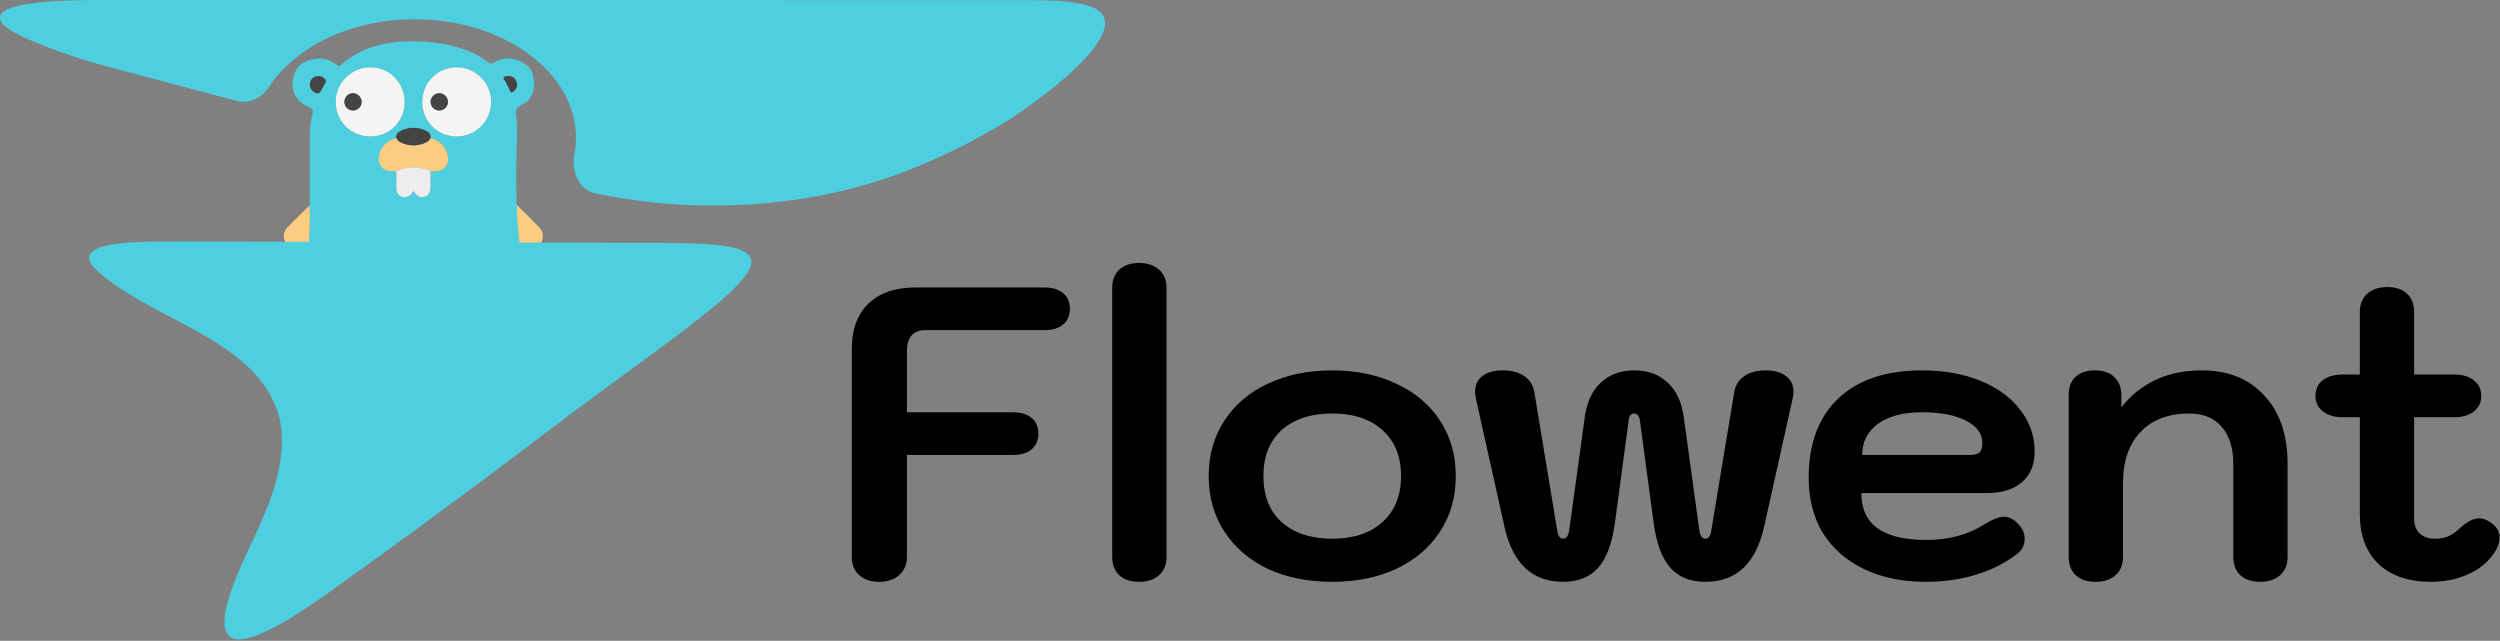
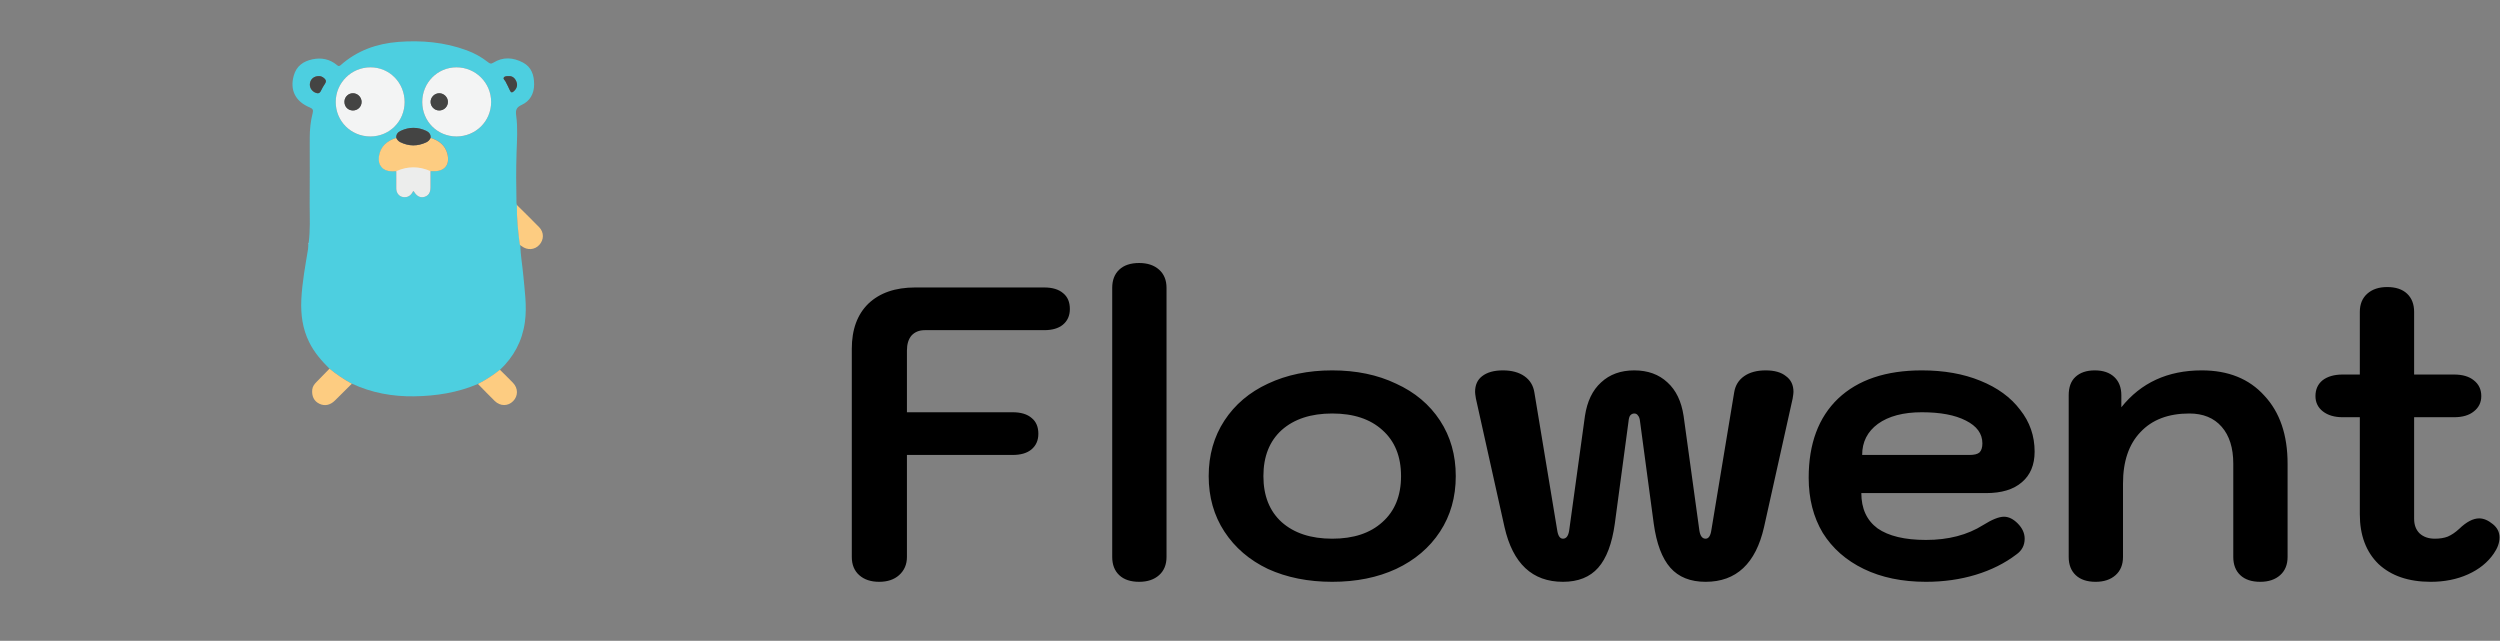
<svg xmlns="http://www.w3.org/2000/svg" width="515" height="132" viewBox="0 0 515 132" fill="none">
  <rect x="0" y="0" width="515" height="132" fill="#808080" stroke="none" />
  <path d="M181.107 119.853C179.398 119.853 178.032 119.398 177.007 118.487C175.982 117.576 175.47 116.323 175.47 114.729V71.857C175.47 67.872 176.609 64.769 178.886 62.548C181.22 60.328 184.437 59.218 188.536 59.218H215.096C216.804 59.218 218.114 59.616 219.025 60.413C219.936 61.154 220.391 62.235 220.391 63.659C220.391 65.025 219.907 66.107 218.939 66.904C218.029 67.644 216.747 68.014 215.096 68.014H190.501C189.362 68.014 188.451 68.384 187.768 69.124C187.142 69.865 186.828 70.889 186.828 72.199V84.924H208.606C210.314 84.924 211.623 85.322 212.534 86.119C213.445 86.859 213.901 87.941 213.901 89.365C213.901 90.731 213.417 91.813 212.449 92.61C211.538 93.35 210.257 93.72 208.606 93.72H186.828V114.729C186.828 116.266 186.288 117.519 185.206 118.487C184.181 119.398 182.815 119.853 181.107 119.853ZM234.667 119.853C232.902 119.853 231.536 119.398 230.568 118.487C229.6 117.576 229.116 116.323 229.116 114.729V59.303C229.116 57.709 229.6 56.456 230.568 55.545C231.536 54.635 232.902 54.179 234.667 54.179C236.375 54.179 237.742 54.635 238.767 55.545C239.792 56.456 240.304 57.709 240.304 59.303V114.729C240.304 116.323 239.792 117.576 238.767 118.487C237.742 119.398 236.375 119.853 234.667 119.853ZM274.439 119.853C269.485 119.853 265.073 118.971 261.201 117.206C257.387 115.384 254.398 112.822 252.234 109.519C250.071 106.217 248.989 102.403 248.989 98.076C248.989 93.749 250.071 89.934 252.234 86.632C254.398 83.33 257.387 80.796 261.201 79.031C265.073 77.209 269.485 76.298 274.439 76.298C279.392 76.298 283.776 77.209 287.59 79.031C291.462 80.796 294.48 83.33 296.643 86.632C298.807 89.934 299.888 93.749 299.888 98.076C299.888 102.403 298.807 106.217 296.643 109.519C294.48 112.822 291.462 115.384 287.59 117.206C283.776 118.971 279.392 119.853 274.439 119.853ZM274.439 110.971C278.823 110.971 282.267 109.833 284.772 107.555C287.334 105.278 288.615 102.118 288.615 98.076C288.615 94.033 287.334 90.873 284.772 88.596C282.267 86.319 278.823 85.18 274.439 85.18C270.055 85.18 266.582 86.319 264.02 88.596C261.514 90.873 260.262 94.033 260.262 98.076C260.262 102.118 261.514 105.278 264.02 107.555C266.582 109.833 270.055 110.971 274.439 110.971ZM321.971 119.853C315.652 119.853 311.638 116.095 309.93 108.58L304.037 82.106C303.923 81.422 303.866 80.967 303.866 80.739C303.866 79.316 304.35 78.234 305.318 77.494C306.343 76.697 307.766 76.298 309.588 76.298C311.41 76.298 312.89 76.697 314.029 77.494C315.168 78.291 315.851 79.401 316.079 80.824L320.776 109.178C320.946 110.373 321.345 110.971 321.971 110.971C322.655 110.971 323.082 110.402 323.252 109.263L326.498 85.692C326.953 82.675 328.063 80.369 329.828 78.775C331.593 77.124 333.871 76.298 336.66 76.298C339.45 76.298 341.728 77.124 343.493 78.775C345.258 80.369 346.368 82.675 346.823 85.692L350.068 109.263C350.239 110.402 350.666 110.971 351.35 110.971C351.976 110.971 352.374 110.373 352.545 109.178L357.242 80.824C357.47 79.401 358.153 78.291 359.292 77.494C360.431 76.697 361.911 76.298 363.733 76.298C365.555 76.298 366.95 76.697 367.917 77.494C368.942 78.234 369.455 79.316 369.455 80.739C369.455 80.967 369.398 81.422 369.284 82.106L363.391 108.58C361.683 116.095 357.669 119.853 351.35 119.853C348.218 119.853 345.798 118.885 344.09 116.949C342.382 115.014 341.244 111.996 340.674 107.897L337.856 86.888C337.799 86.262 337.657 85.835 337.429 85.607C337.258 85.322 337.002 85.18 336.66 85.18C336.319 85.18 336.034 85.322 335.806 85.607C335.636 85.835 335.522 86.262 335.465 86.888L332.647 107.897C332.077 111.996 330.938 115.014 329.23 116.949C327.522 118.885 325.103 119.853 321.971 119.853ZM396.757 119.853C391.86 119.853 387.59 118.971 383.946 117.206C380.302 115.441 377.484 112.964 375.492 109.776C373.556 106.53 372.588 102.744 372.588 98.417C372.588 91.414 374.609 85.977 378.651 82.106C382.751 78.234 388.501 76.298 395.903 76.298C400.457 76.298 404.471 77.01 407.944 78.433C411.474 79.857 414.207 81.849 416.143 84.411C418.135 86.916 419.132 89.792 419.132 93.037C419.132 95.77 418.249 97.876 416.484 99.357C414.776 100.837 412.328 101.577 409.14 101.577H383.434C383.434 104.765 384.544 107.185 386.765 108.836C389.042 110.43 392.373 111.227 396.757 111.227C401.368 111.227 405.297 110.203 408.542 108.153C410.364 107.014 411.787 106.445 412.812 106.445C413.78 106.445 414.719 106.9 415.63 107.811C416.598 108.779 417.082 109.833 417.082 110.971C417.082 112.338 416.513 113.419 415.374 114.217C412.983 116.038 410.193 117.433 407.005 118.401C403.816 119.369 400.4 119.853 396.757 119.853ZM405.724 93.72C406.692 93.72 407.375 93.549 407.773 93.208C408.172 92.809 408.371 92.183 408.371 91.329C408.371 89.336 407.232 87.77 404.955 86.632C402.735 85.493 399.717 84.924 395.903 84.924C392.088 84.924 389.07 85.721 386.85 87.315C384.686 88.909 383.605 91.044 383.605 93.72H405.724ZM431.702 119.853C429.937 119.853 428.57 119.398 427.603 118.487C426.635 117.576 426.151 116.323 426.151 114.729V81.422C426.151 79.771 426.606 78.519 427.517 77.665C428.485 76.754 429.823 76.298 431.531 76.298C433.239 76.298 434.577 76.754 435.545 77.665C436.513 78.576 436.997 79.828 436.997 81.422V83.899C441.039 78.832 446.562 76.298 453.565 76.298C459.03 76.298 463.329 78.035 466.46 81.508C469.649 84.924 471.243 89.592 471.243 95.513V114.729C471.243 116.323 470.73 117.576 469.706 118.487C468.681 119.398 467.314 119.853 465.606 119.853C463.841 119.853 462.475 119.398 461.507 118.487C460.539 117.576 460.055 116.323 460.055 114.729V95.513C460.055 92.268 459.258 89.735 457.664 87.913C456.07 86.091 453.849 85.18 451.003 85.18C446.676 85.18 443.317 86.461 440.925 89.023C438.534 91.528 437.338 95.058 437.338 99.613V114.729C437.338 116.323 436.826 117.576 435.801 118.487C434.776 119.398 433.41 119.853 431.702 119.853ZM513.537 107.982C514.448 108.722 514.903 109.633 514.903 110.715C514.903 111.797 514.505 112.907 513.708 114.046C512.455 115.868 510.69 117.291 508.413 118.316C506.135 119.341 503.573 119.853 500.726 119.853C496.172 119.853 492.585 118.629 489.966 116.181C487.404 113.676 486.123 110.26 486.123 105.933V85.949H482.621C480.913 85.949 479.547 85.55 478.522 84.753C477.497 83.956 476.985 82.903 476.985 81.593C476.985 80.227 477.469 79.145 478.437 78.348C479.461 77.551 480.856 77.152 482.621 77.152H486.123V64.257C486.123 62.662 486.635 61.41 487.66 60.499C488.685 59.588 490.051 59.132 491.759 59.132C493.524 59.132 494.891 59.588 495.859 60.499C496.826 61.41 497.31 62.662 497.31 64.257V77.152H505.509C507.274 77.152 508.64 77.551 509.608 78.348C510.633 79.145 511.145 80.227 511.145 81.593C511.145 82.903 510.633 83.956 509.608 84.753C508.64 85.55 507.274 85.949 505.509 85.949H497.31V106.872C497.31 108.125 497.68 109.121 498.421 109.861C499.218 110.601 500.271 110.971 501.58 110.971C502.605 110.971 503.488 110.829 504.228 110.544C505.025 110.203 505.822 109.662 506.619 108.922C508.099 107.498 509.466 106.787 510.718 106.787C511.629 106.787 512.569 107.185 513.537 107.982Z" fill="black" />
  <g clip-path="url(#clip0_0_1)">
    <path d="M98.457 79.097C94.255 80.888 89.853 81.574 85.317 81.641C80.831 81.708 76.546 80.921 72.477 79.031C70.843 78.16 69.308 77.123 67.874 75.951C66.223 74.312 64.723 72.588 63.689 70.48C62.321 67.719 61.938 64.807 62.071 61.728C62.238 58.214 62.888 54.767 63.455 51.32C63.522 50.935 63.489 50.55 63.505 50.165L63.489 50.182C63.605 50.165 63.605 50.098 63.589 50.014C63.922 47.454 63.806 44.877 63.789 42.3C63.806 37.648 63.822 32.996 63.806 28.345C63.806 26.638 63.989 24.948 64.406 23.308C64.573 22.672 64.456 22.404 63.822 22.136C60.854 20.915 59.67 18.555 60.52 15.56C61.071 13.602 62.471 12.615 64.389 12.213C66.24 11.828 67.924 12.18 69.392 13.385C69.659 13.602 69.825 13.719 70.159 13.435C73.544 10.423 77.596 8.984 82.048 8.632C86.851 8.264 91.57 8.683 96.123 10.356C97.723 10.942 99.207 11.761 100.541 12.816C100.892 13.1 101.158 13.217 101.625 12.916C103.626 11.661 105.727 11.828 107.729 12.883C109.496 13.82 110.03 15.476 110.03 17.384C110.03 19.342 109.146 20.848 107.445 21.618C106.261 22.153 106.194 22.806 106.344 23.893C106.678 26.387 106.495 28.897 106.411 31.407C106.294 34.887 106.328 38.368 106.395 41.849C106.395 41.982 106.461 42.116 106.511 42.25C106.461 44.978 106.761 47.672 107.095 50.366C107.128 50.416 107.162 50.466 107.195 50.517L107.178 50.5C107.228 52.525 107.595 54.532 107.779 56.541C108.079 59.804 108.579 63.067 108.129 66.346C107.595 70.229 105.844 73.508 102.993 76.186C101.575 77.307 100.058 78.278 98.457 79.097ZM81.632 35.255C81.632 36.46 81.615 37.648 81.648 38.853C81.665 39.757 82.215 40.46 83.032 40.593C84.049 40.761 84.7 40.242 85.133 39.355C85.217 39.405 85.267 39.422 85.3 39.472C85.834 40.393 86.584 40.794 87.385 40.577C88.252 40.343 88.685 39.707 88.702 38.602C88.702 37.481 88.702 36.377 88.702 35.255C88.902 35.255 89.085 35.255 89.285 35.255C91.587 35.322 92.737 33.934 92.17 31.674C91.72 29.884 90.403 28.93 88.719 28.395C88.785 27.692 88.418 27.223 87.818 26.956C86.067 26.136 84.3 26.136 82.549 26.956C81.948 27.24 81.582 27.692 81.648 28.395C79.747 29.014 78.397 30.152 78.08 32.243C77.829 33.984 78.913 35.239 80.664 35.272C80.965 35.272 81.298 35.255 81.632 35.255ZM94.055 28.11C98.023 28.11 101.158 24.981 101.175 21.032C101.192 17.066 97.99 13.87 94.038 13.87C90.119 13.87 86.984 17.049 86.984 21.015C86.968 24.981 90.086 28.11 94.055 28.11ZM83.349 21.032C83.349 17.049 80.248 13.887 76.329 13.87C72.377 13.853 69.158 17.066 69.158 21.015C69.158 24.964 72.293 28.11 76.245 28.11C80.214 28.11 83.349 24.998 83.349 21.032ZM65.64 15.677C64.689 15.694 64.022 16.246 63.839 17.099C63.672 17.919 64.156 18.773 64.956 19.108C65.473 19.325 65.84 19.258 66.09 18.706C66.34 18.187 66.64 17.669 66.957 17.2C67.241 16.782 67.141 16.48 66.807 16.179C66.474 15.811 66.057 15.644 65.64 15.677ZM104.96 15.677C104.393 15.677 103.96 15.66 103.776 15.978C103.61 16.263 103.993 16.497 104.127 16.765C104.427 17.384 104.777 17.986 105.044 18.622C105.261 19.108 105.494 19.108 105.844 18.79C106.428 18.254 106.678 17.618 106.395 16.849C106.111 16.096 105.577 15.694 104.96 15.677Z" fill="#4DCFE0" />
    <path d="M67.874 75.952C69.308 77.123 70.842 78.161 72.477 79.048C71.309 80.202 70.159 81.357 68.992 82.511C68.024 83.465 66.907 83.7 65.806 83.181C64.706 82.662 64.189 81.641 64.322 80.269C64.389 79.617 64.756 79.131 65.189 78.696C66.073 77.776 66.974 76.872 67.874 75.952Z" fill="#FDCC81" />
    <path d="M98.457 79.098C100.058 78.261 101.576 77.307 102.977 76.169C103.877 77.073 104.811 77.943 105.695 78.88C106.762 80.001 106.745 81.574 105.711 82.628C104.644 83.716 103.043 83.716 101.909 82.595C100.742 81.457 99.608 80.269 98.457 79.098Z" fill="#FDCC81" />
-     <path d="M63.789 42.284C63.806 44.861 63.922 47.438 63.589 49.998C63.555 50.048 63.522 50.115 63.489 50.165L63.505 50.149C63.172 50.4 62.872 50.684 62.522 50.902C61.371 51.638 60.004 51.387 59.086 50.333C58.253 49.362 58.236 47.823 59.136 46.902C60.67 45.346 62.238 43.823 63.789 42.284Z" fill="#FDCC81" />
    <path d="M107.062 50.349C106.728 47.655 106.428 44.961 106.478 42.233C108.012 43.756 109.58 45.262 111.081 46.818C112.098 47.872 112.064 49.395 111.097 50.449C110.147 51.487 108.646 51.604 107.479 50.717C107.362 50.633 107.262 50.55 107.145 50.483L107.162 50.499C107.128 50.449 107.095 50.399 107.062 50.349Z" fill="#FDCC81" />
    <path d="M94.055 28.111C90.103 28.111 86.984 24.998 86.984 21.016C86.984 17.05 90.103 13.87 94.038 13.87C97.99 13.87 101.192 17.067 101.175 21.032C101.158 24.982 98.007 28.094 94.055 28.111ZM90.469 22.756C91.47 22.756 92.287 21.953 92.27 20.965C92.254 20.012 91.453 19.225 90.503 19.208C89.519 19.192 88.685 20.028 88.702 21.016C88.735 21.986 89.519 22.756 90.469 22.756Z" fill="#F3F4F4" />
    <path d="M83.35 21.032C83.35 24.998 80.215 28.127 76.263 28.111C72.294 28.094 69.159 24.965 69.159 21.016C69.159 17.067 72.377 13.854 76.33 13.87C80.248 13.87 83.35 17.05 83.35 21.032ZM72.678 22.756C73.678 22.773 74.495 21.986 74.479 20.982C74.479 20.028 73.678 19.225 72.728 19.208C71.76 19.192 70.977 19.945 70.944 20.915C70.927 21.953 71.677 22.739 72.678 22.756Z" fill="#F3F4F4" />
-     <path d="M88.703 28.411C90.387 28.947 91.688 29.901 92.154 31.691C92.721 33.95 91.587 35.339 89.269 35.272C89.069 35.272 88.886 35.272 88.686 35.272C86.335 34.218 83.983 34.218 81.632 35.272C81.299 35.272 80.965 35.289 80.632 35.289C78.881 35.272 77.797 34.017 78.047 32.26C78.347 30.168 79.698 29.03 81.615 28.411C81.799 28.796 82.066 29.098 82.449 29.298C84.217 30.168 86.001 30.168 87.769 29.349C88.202 29.131 88.502 28.83 88.703 28.411Z" fill="#FDCC81" />
+     <path d="M88.703 28.411C90.387 28.947 91.688 29.901 92.154 31.691C92.721 33.95 91.587 35.339 89.269 35.272C89.069 35.272 88.886 35.272 88.686 35.272C81.299 35.272 80.965 35.289 80.632 35.289C78.881 35.272 77.797 34.017 78.047 32.26C78.347 30.168 79.698 29.03 81.615 28.411C81.799 28.796 82.066 29.098 82.449 29.298C84.217 30.168 86.001 30.168 87.769 29.349C88.202 29.131 88.502 28.83 88.703 28.411Z" fill="#FDCC81" />
    <path d="M81.632 35.256C83.984 34.202 86.335 34.202 88.686 35.256C88.686 36.377 88.686 37.481 88.686 38.602C88.686 39.707 88.253 40.343 87.369 40.577C86.568 40.795 85.818 40.393 85.284 39.473C85.268 39.439 85.201 39.406 85.118 39.355C84.701 40.242 84.034 40.761 83.016 40.594C82.199 40.46 81.649 39.757 81.632 38.853C81.616 37.649 81.632 36.461 81.632 35.256Z" fill="#ECEDEC" />
    <path d="M88.703 28.412C88.503 28.83 88.203 29.148 87.786 29.332C86.002 30.152 84.234 30.152 82.467 29.282C82.083 29.098 81.816 28.78 81.633 28.395C81.566 27.692 81.933 27.24 82.533 26.956C84.284 26.119 86.052 26.136 87.803 26.956C88.386 27.24 88.77 27.692 88.703 28.412Z" fill="#444443" />
    <path d="M65.64 15.677C66.057 15.643 66.474 15.828 66.841 16.162C67.158 16.463 67.258 16.765 66.991 17.183C66.674 17.668 66.357 18.17 66.124 18.689C65.857 19.258 65.507 19.308 64.99 19.091C64.173 18.756 63.689 17.919 63.873 17.083C64.023 16.246 64.707 15.694 65.64 15.677Z" fill="#444443" />
    <path d="M104.961 15.677C105.578 15.693 106.111 16.095 106.395 16.865C106.678 17.634 106.428 18.27 105.844 18.806C105.494 19.124 105.261 19.124 105.044 18.639C104.777 18.003 104.427 17.4 104.127 16.781C103.993 16.513 103.61 16.279 103.777 15.995C103.96 15.66 104.394 15.677 104.961 15.677Z" fill="#444443" />
    <path d="M63.489 50.165C63.523 50.114 63.556 50.047 63.589 49.997C63.606 50.081 63.606 50.165 63.489 50.165Z" fill="#FEFEFE" />
    <path d="M90.469 22.755C89.502 22.755 88.719 21.969 88.702 21.015C88.685 20.044 89.519 19.208 90.503 19.208C91.453 19.224 92.254 20.011 92.27 20.965C92.287 21.952 91.47 22.772 90.469 22.755Z" fill="#444443" />
    <path d="M72.678 22.756C71.66 22.739 70.927 21.952 70.96 20.915C70.993 19.944 71.794 19.191 72.744 19.208C73.695 19.225 74.479 20.028 74.495 20.982C74.495 21.986 73.695 22.772 72.678 22.756Z" fill="#444443" />
  </g>
-   <path d="M154.608 54.875C154.1 56.448 152.366 58.441 149.789 60.791C146.347 63.906 141.764 67.415 137.694 70.468C128.563 77.197 119.328 83.842 110.323 90.734C96.002 101.612 81.476 112.249 66.84 122.702C63.377 125.131 59.276 127.821 55.839 129.563C52.895 131.057 50.502 131.828 48.872 131.692C41.235 130.821 52.429 111.504 54.226 106.474C57.353 99.483 59.532 90.556 56.908 84.031C51.329 69.141 29.428 65.359 19.181 54.938C14.179 48.843 33.21 49.923 36.515 49.735C63.435 49.824 108.951 49.955 137.013 50.049C145.033 50.075 150.978 50.432 153.409 51.89C154.53 52.504 155.064 53.611 154.624 54.843L154.613 54.88L154.608 54.875Z" fill="#4DCFE0" />
-   <path d="M0.308 4.56C-2.919 -0.628 20.13 0.039 25.657 0.018C77.684 0.028 169.37 -0.014 213.22 0.033C217.029 0.075 221.581 0.232 224.624 1.308C236.018 5.446 211.895 22.413 205.939 25.833C199.847 29.452 193.446 32.594 186.866 35.148C173.006 40.592 157.851 42.732 143.053 42.276C136.167 42.105 129.489 41.197 122.658 39.837C119.247 39.159 117.668 35.22 118.32 31.804C118.534 30.686 118.644 29.544 118.644 28.384C118.644 14.902 103.776 3.974 85.435 3.974C72.223 3.974 60.812 9.645 55.464 17.856C54.025 20.065 51.425 21.484 48.876 20.81C39.771 18.404 30.392 15.928 22.383 13.77C15.995 12.206 1.492 7.185 0.333 4.603C0.326 4.587 0.319 4.574 0.308 4.56Z" fill="#4DCFE0" />
  <defs>
    <clipPath id="clip0_0_1">
      <rect width="53.361" height="74.933" fill="white" transform="translate(58.47 8.515)" />
    </clipPath>
  </defs>
</svg>